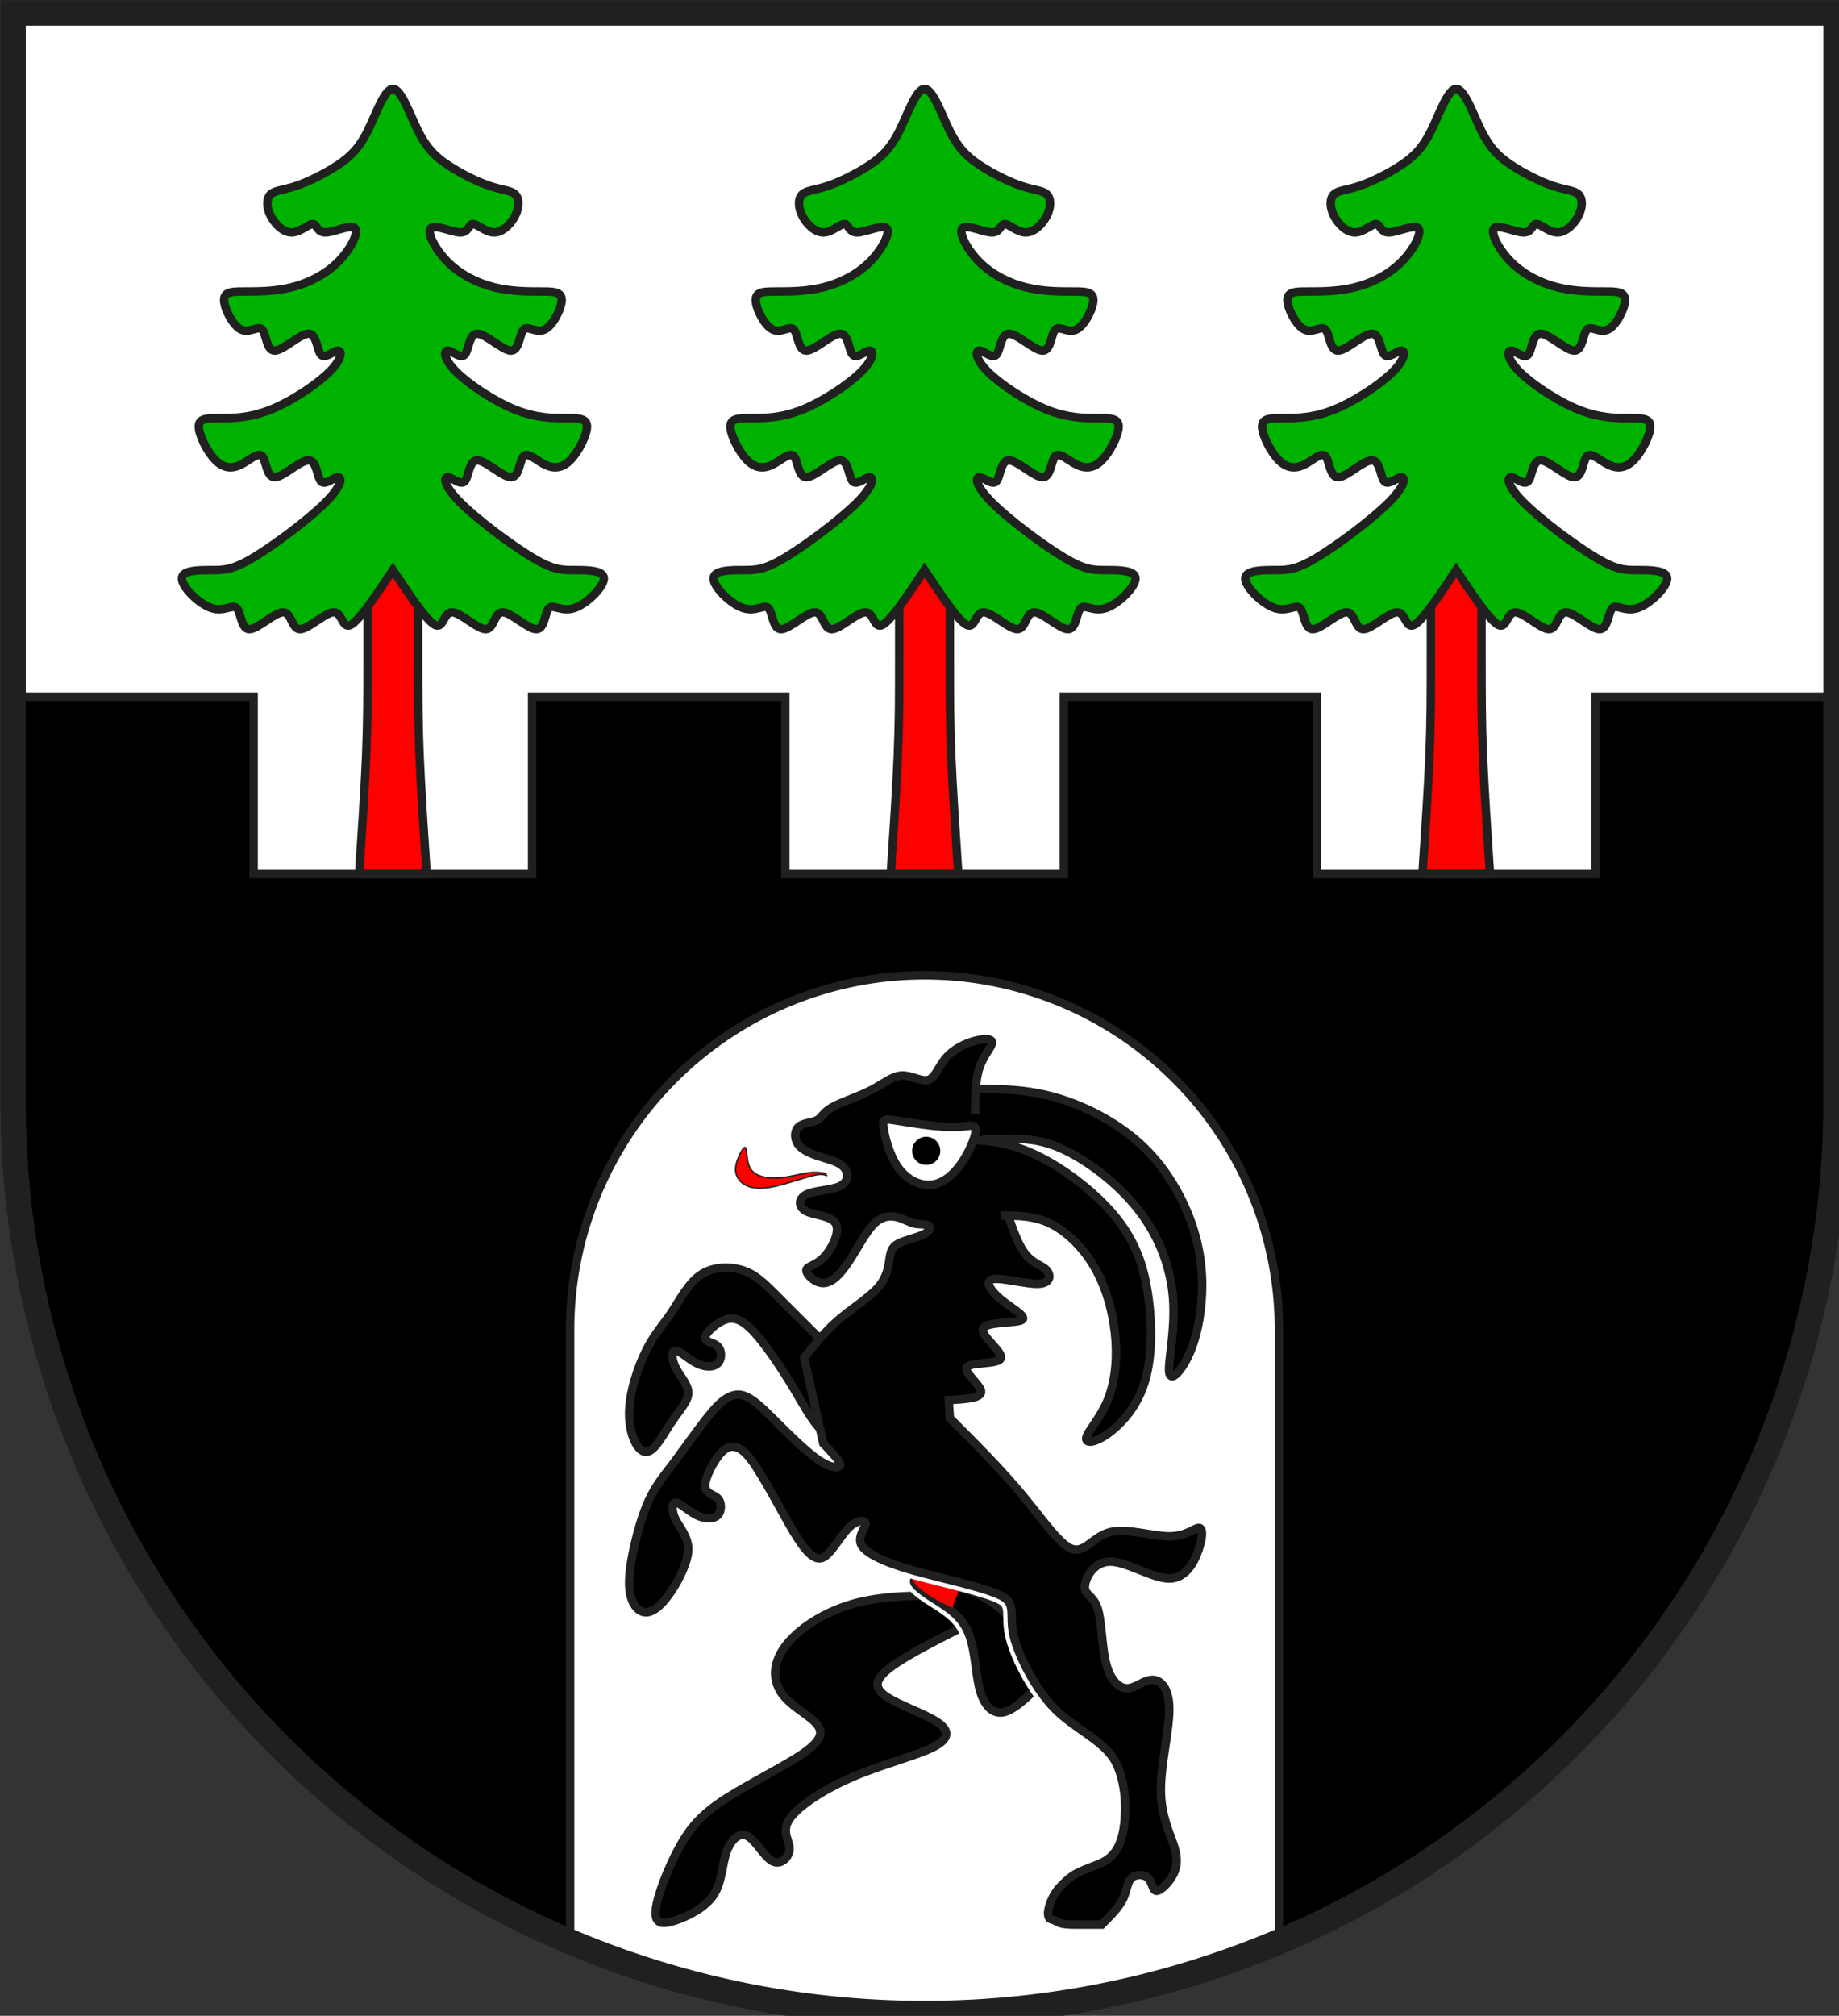
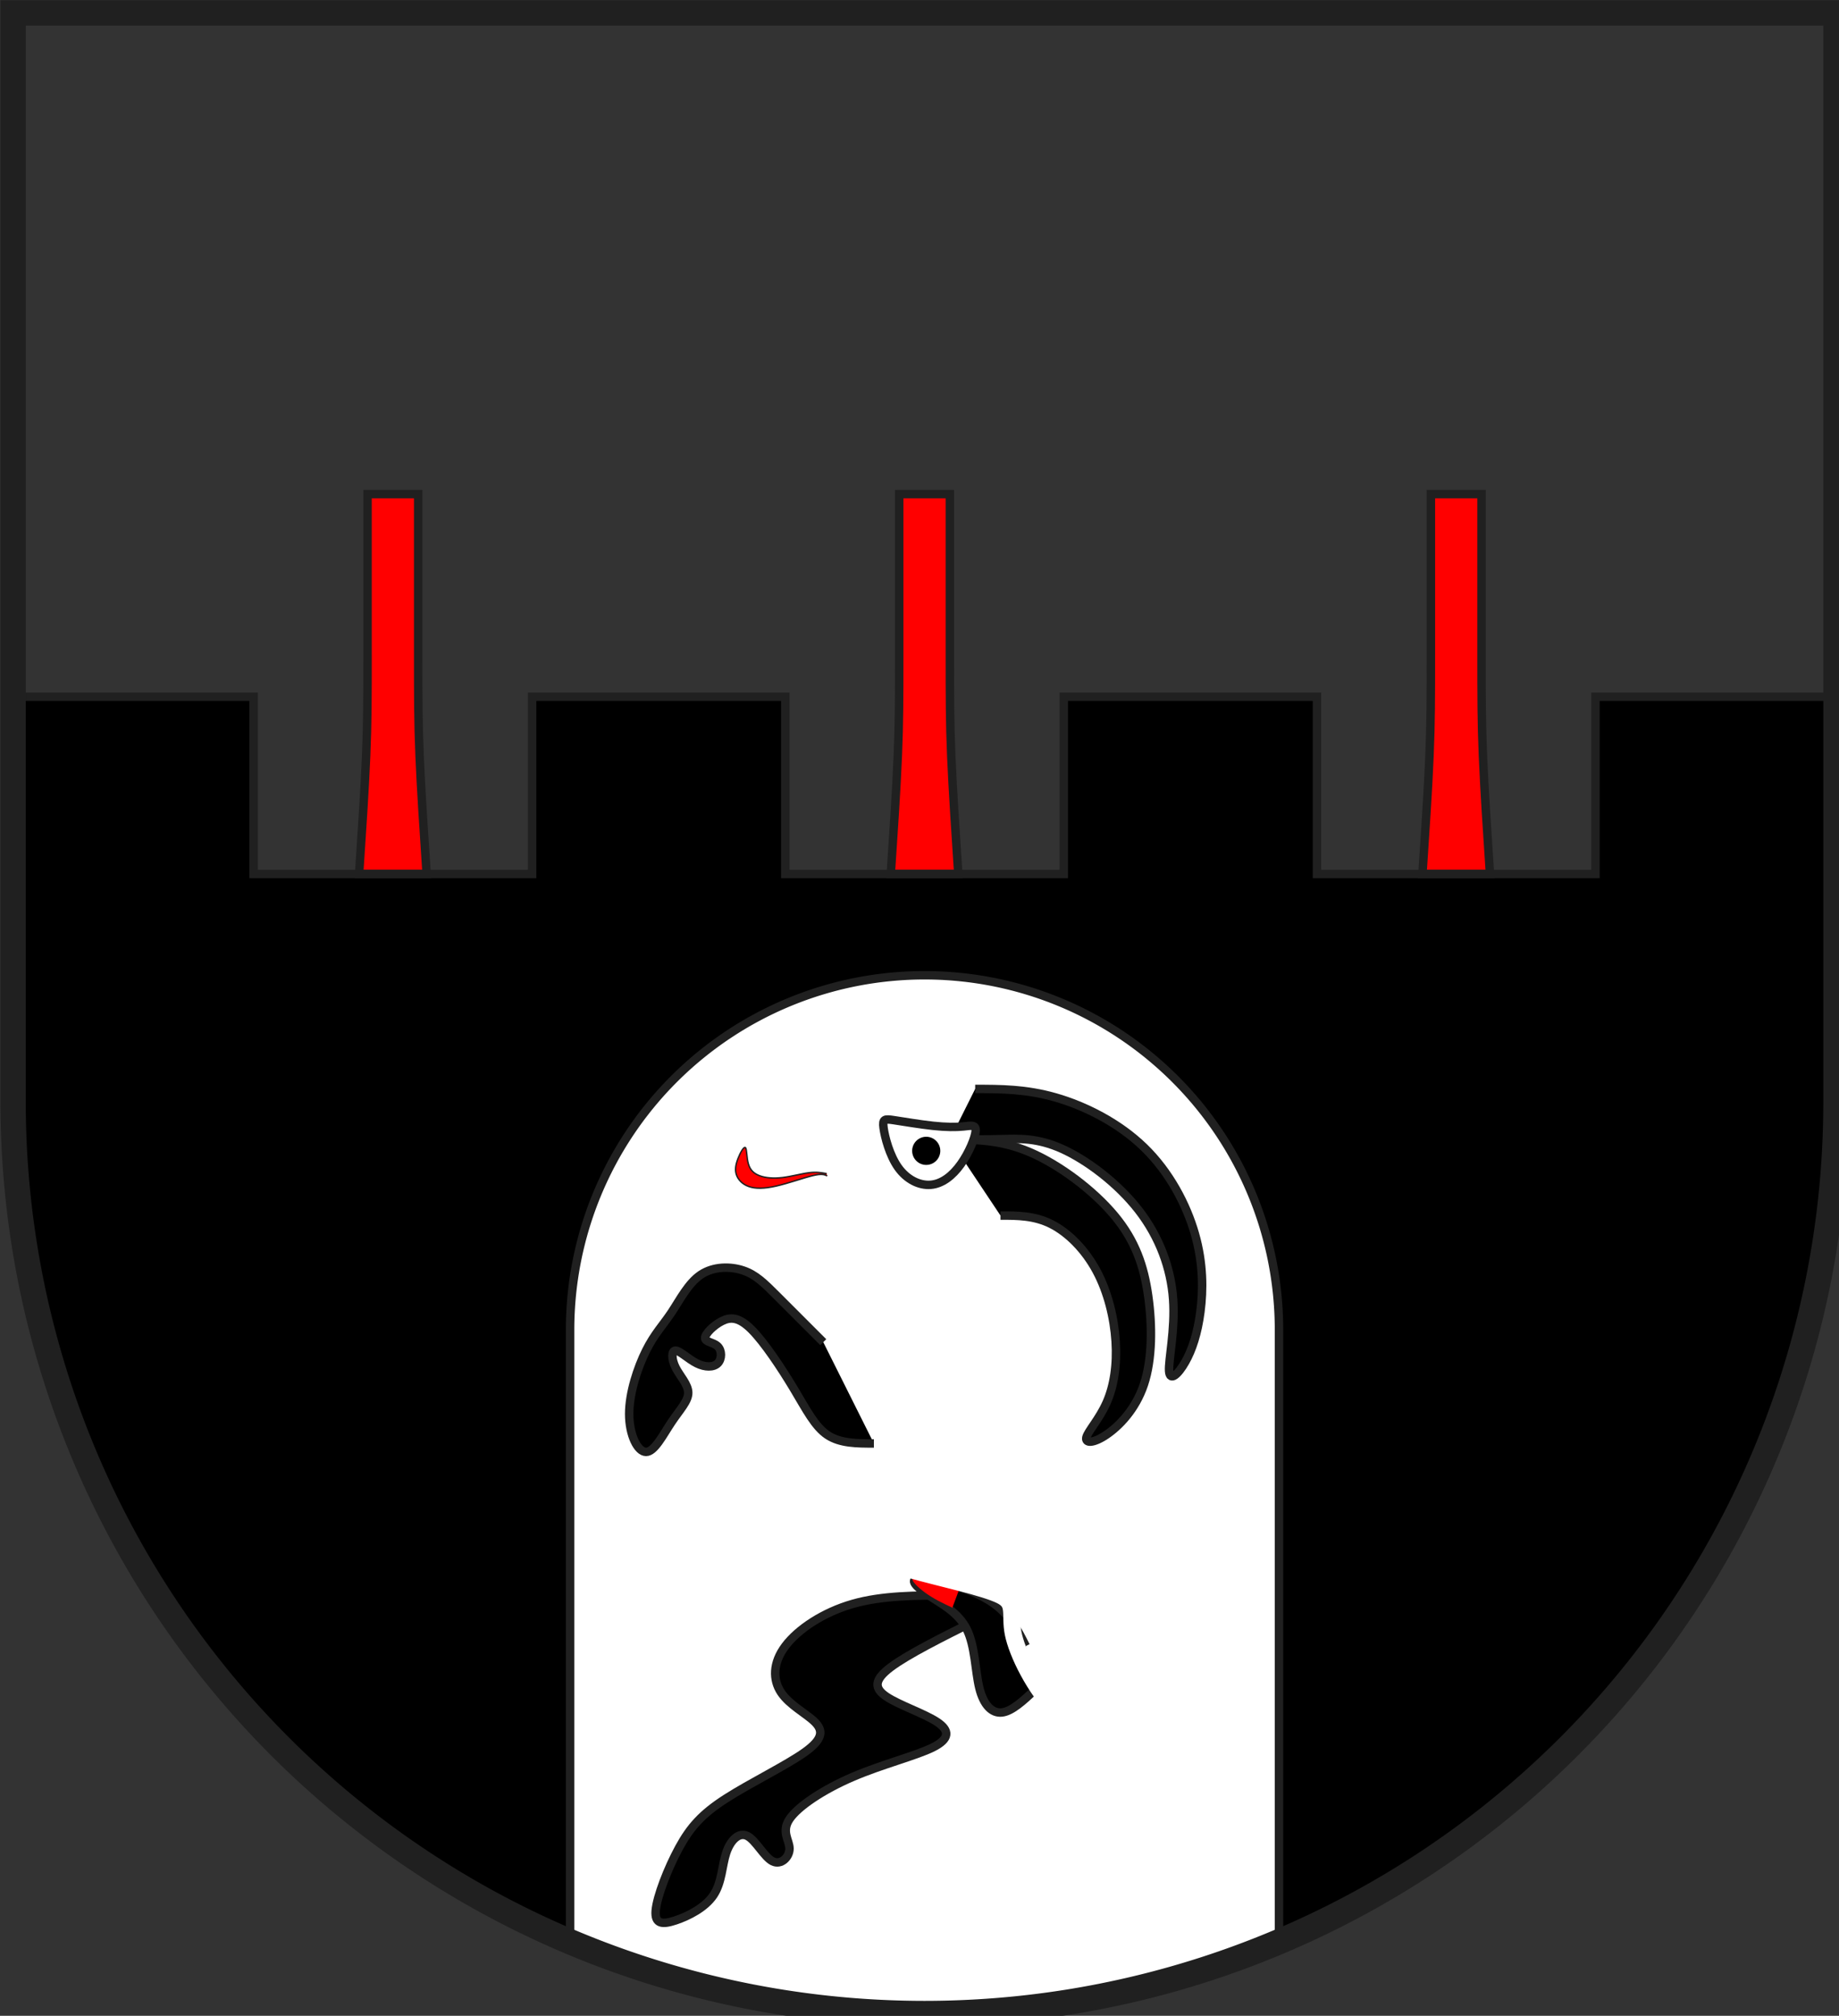
<svg xmlns="http://www.w3.org/2000/svg" xmlns:xlink="http://www.w3.org/1999/xlink" width="438" height="480" viewBox="21 15 438 480">
  <rect x="21" y="15" width="438" height="480" fill="#333333" stroke="none" />
  <title>
Wappen Bondo (CH-GR)
</title>
  <style type="text/css">
  
  .Rand0 { stroke: #202020; stroke-width:5; }
  .Rand2 { stroke: #202020; stroke-width:30; }
  .Rand6 { stroke: #202020; stroke-width:90; }
  .Rand4Hell { stroke: #ffffff; stroke-width:60; }
  .Schwarz { fill: #000000; }
  .Grn { fill: #00b200; }
  .Rot { fill: #ff0000; }
  .Silber { fill: #ffffff; }
  
</style>
  <defs>
    <path id="stamm-1" d="M3480,3330 L3720,3330 C3710,3180 3700,3030 3695,2910          C3690,2790 3690,2700 3690,2550 C3690,2400 3690,2190 3690,1980          L3510,1980 C3510,2190 3510,2400 3510,2550          C3510,2700 3510,2790 3505,2910 C3500,3030 3490,3180 3480,3330 Z" />
-     <path id="tanne-1" d="M3600,2250 C3660,2340 3720,2430 3750,2445          C3780,2460 3780,2400 3810,2400 C3840,2400 3900,2460 3930,2460          C3960,2460 3960,2400 3990,2400 C4020,2400 4080,2460 4110,2460          C4140,2460 4140,2400 4155,2385 C4170,2370 4200,2400 4245,2385          C4290,2370 4350,2310 4350,2280 C4350,2250 4290,2250 4245,2250          C4200,2250 4170,2250 4095,2205 C4020,2160 3900,2070 3840,2010          C3780,1950 3780,1920 3795,1920 C3810,1920 3840,1950 3855,1935          C3870,1920 3870,1860 3900,1860 C3930,1860 3990,1920 4020,1920          C4050,1920 4050,1860 4065,1845 C4080,1830 4110,1860 4140,1875          C4170,1890 4200,1890 4230,1860 C4260,1830 4290,1770 4290,1740          C4290,1710 4260,1710 4215,1710 C4170,1710 4110,1710 4035,1680          C3960,1650 3870,1590 3825,1545 C3780,1500 3780,1470 3795,1470          C3810,1470 3840,1500 3855,1485 C3870,1470 3870,1410 3900,1410          C3930,1410 3990,1470 4020,1470 C4050,1470 4050,1410 4065,1395          C4080,1380 4110,1410 4140,1395 C4170,1380 4200,1320 4200,1290          C4200,1260 4170,1260 4125,1260 C4080,1260 4020,1260 3960,1245          C3900,1230 3840,1200 3795,1155 C3750,1110 3720,1050 3735,1035          C3750,1020 3810,1050 3840,1050 C3870,1050 3870,1020 3885,1020          C3900,1020 3930,1050 3960,1050 C3990,1050 4020,1020 4035,990          C4050,960 4050,930 4035,915 C4020,900 3990,900 3945,885          C3900,870 3840,840 3795,810 C3750,780 3720,750 3690,690          C3660,630 3630,540 3600,540 C3570,540 3540,630 3510,690          C3480,750 3450,780 3405,810 C3360,840 3300,870 3255,885          C3210,900 3180,900 3165,915 C3150,930 3150,960 3165,990          C3180,1020 3210,1050 3240,1050 C3270,1050 3300,1020 3315,1020          C3330,1020 3330,1050 3360,1050 C3390,1050 3450,1020 3465,1035          C3480,1050 3450,1110 3405,1155 C3360,1200 3300,1230 3240,1245          C3180,1260 3120,1260 3075,1260 C3030,1260 3000,1260 3000,1290          C3000,1320 3030,1380 3060,1395 C3090,1410 3120,1380 3135,1395          C3150,1410 3150,1470 3180,1470 C3210,1470 3270,1410 3300,1410          C3330,1410 3330,1470 3345,1485 C3360,1500 3390,1470 3405,1470          C3420,1470 3420,1500 3375,1545 C3330,1590 3240,1650 3165,1680          C3090,1710 3030,1710 2985,1710 C2940,1710 2910,1710 2910,1740          C2910,1770 2940,1830 2970,1860 C3000,1890 3030,1890 3060,1875          C3090,1860 3120,1830 3135,1845 C3150,1860 3150,1920 3180,1920          C3210,1920 3270,1860 3300,1860 C3330,1860 3330,1920 3345,1935          C3360,1950 3390,1920 3405,1920 C3420,1920 3420,1950 3360,2010          C3300,2070 3180,2160 3105,2205 C3030,2250 3000,2250 2955,2250          C2910,2250 2850,2250 2850,2280 C2850,2310 2910,2370 2955,2385          C3000,2400 3030,2370 3045,2385 C3060,2400 3060,2460 3090,2460          C3120,2460 3180,2400 3210,2400 C3240,2400 3240,2460 3270,2460          C3300,2460 3360,2400 3390,2400 C3420,2400 3420,2460 3450,2445          C3480,2430 3540,2340 3600,2250 Z" />
    <clipPath id="clippath">
      <path d="M360,4140 A3240,3240 0.0 0 0 6840,4140 L6840,270 L360,270 L360,4140 Z" />
    </clipPath>
  </defs>
  <g stroke="none" stroke-miterlimit="10" stroke-width="10" stroke-linecap="butt" stroke-linejoin="miter" fill="none" fill-rule="evenodd" transform="scale(0.067)">
    <g clip-path="url(#clippath)">
-       <path id="feld-1" class="Silber" d="M-225,-225 L-225,7425 L7425,7425 L7425,-225 L-225,-225 Z" />
      <path id="mauer-1" class="Schwarz" d="M315,2700 L315,3330 L-225,3330 L-225,7425 L7425,7425 L7425,3330          L6885,3330 L6885,2700 L5985,2700 L5985,3330 L4995,3330 L4995,2700          L4095,2700 L4095,3330 L3105,3330 L3105,2700 L2205,2700 L2205,3330          L1215,3330 L1215,2700 L315,2700 Z" />
      <path id="tor-1" class="Silber Rand2" d="M4860,4950 A1260,1260 0.0 0 0 2340,4950 L2340,7470 L4860,7470          L4860,4950 Z" />
      <use class="Rot Rand2" xlink:href="#stamm-1" />
      <use class="Grn Rand2" xlink:href="#tanne-1" />
      <g transform="translate(-1890,0)">
        <use class="Rot Rand2" xlink:href="#stamm-1" />
        <use class="Grn Rand2" xlink:href="#tanne-1" />
      </g>
      <g transform="translate(1890,0)">
        <use class="Rot Rand2" xlink:href="#stamm-1" />
        <use class="Grn Rand2" xlink:href="#tanne-1" />
      </g>
      <path id="bock1-1" class="Schwarz Rand2" d="M3690,5894 C3570,5894 3450,5894 3345,5924          C3240,5954 3150,6014 3105,6074 C3060,6134 3060,6194 3090,6239          C3120,6284 3180,6314 3210,6344 C3240,6374 3240,6404 3175,6450.67          C3110,6497.33 2980,6560.67 2894.33,6615.67          C2808.67,6670.67 2767.33,6717.33 2727.33,6790.67          C2687.33,6864 2648.67,6964 2644.33,7014          C2640,7064 2670,7064 2715,7049 C2760,7034 2820,7004 2850,6959          C2880,6914 2880,6854 2895,6809 C2910,6764 2940,6734 2970,6749          C3000,6764 3030,6824 3060,6839 C3090,6854 3120,6824 3120,6794          C3120,6764 3090,6734 3120,6689 C3150,6644 3240,6584 3345,6539          C3450,6494 3570,6464 3630,6434 C3690,6404 3690,6374 3645,6344          C3600,6314 3510,6284 3465,6254 C3420,6224 3420,6194 3480,6149          C3540,6104 3660,6044 3780,5984" />
      <path id="bock1-2" class="Schwarz Rand2" d="M3240,4994 C3180,4934 3120,4874 3075,4829          C3030,4784 3000,4754 2955,4739 C2910,4724 2850,4724 2805,4754          C2760,4784 2730,4844 2700,4889 C2670,4934 2640,4964 2610,5024          C2580,5084 2550,5174 2550,5249 C2550,5324 2580,5384 2610,5384          C2640,5384 2670,5324 2700,5279 C2730,5234 2760,5204 2760,5174          C2760,5144 2730,5114 2715,5084 C2700,5054 2700,5024 2715,5024          C2730,5024 2760,5054 2790,5069 C2820,5084 2850,5084 2865,5069          C2880,5054 2880,5024 2865,5009 C2850,4994 2820,4994 2820,4979          C2820,4964 2850,4934 2880,4919 C2910,4904 2940,4904 2985,4949          C3030,4994 3090,5084 3135,5159 C3180,5234 3210,5294 3255,5324          C3300,5354 3360,5354 3420,5354" />
-       <path id="linie2-1" class="Rand4Hell" d="M3992,6230 C3951.33,6268 3910.67,6306 3875.33,6310          C3840,6314 3810,6284 3795,6224 C3780,6164 3780,6074 3750,6014          C3720,5954 3660,5924 3615,5894 C3570,5864 3540,5834 3585,5834          C3630,5834 3750,5864 3825,5909 C3900,5954 3930,6014 3960,6074" />
      <path id="bock2-1" class="Schwarz Rand2" d="M3992,6230 C3951.33,6268 3910.67,6306 3875.33,6310          C3840,6314 3810,6284 3795,6224 C3780,6164 3780,6074 3750,6014          C3720,5954 3660,5924 3615,5894 C3570,5864 3540,5834 3585,5834          C3630,5834 3750,5864 3825,5909 C3900,5954 3930,6014 3960,6074" />
      <path id="bock2-2" class="Schwarz Rand2" d="M3690,4274 C3750,4274 3810,4274 3872.67,4272.33          C3935.33,4270.67 4000.67,4267.33 4088.33,4306.67          C4176,4346 4286,4428 4361,4524.67          C4436,4621.33 4476,4732.67 4483.67,4841.67          C4491.33,4950.67 4466.67,5057.33 4469.33,5096.67          C4472,5136 4502,5108 4526.67,5064.67          C4551.33,5021.33 4570.67,4962.67 4580.67,4886          C4590.67,4809.33 4591.33,4714.67 4561.33,4609.67          C4531.33,4504.67 4470.67,4389.33 4380.33,4301.67          C4290,4214 4170,4154 4065,4124 C3960,4094 3870,4094 3780,4094" />
      <path id="zunge-1" class="Rot Rand0" d="M3254,4403 C3244.67,4398.67 3235.33,4394.33 3203.17,4402          C3171,4409.67 3116,4429.33 3072.83,4439.17          C3029.67,4449 2998.33,4449 2975.17,4440.83          C2952,4432.67 2937,4416.33 2931.17,4398.83          C2925.33,4381.33 2928.67,4362.67 2936.67,4341.83          C2944.67,4321 2957.33,4298 2963,4302.33          C2968.67,4306.67 2967.33,4338.33 2973.67,4360          C2980,4382.67 2994,4395.33 3014.83,4402.83          C3035.67,4410.33 3063.33,4412.67 3095.17,4408.83          C3127,4405 3163,4395 3189.83,4391.67 C3216.67,4388.33 3234.33,4391.67 3252,4395" />
      <path id="bewehrung-1" class="Rot Rand0" d="M3698,5940 C3665.33,5924.67 3632.67,5909.33 3601.33,5886.67          C3570,5864 3540,5834 3561.33,5828.33 C3582.67,5822.67 3655.33,5841.33 3728,5860" />
      <path id="linie3-1" class="Rand4Hell" d="M2610,5984 C2610,5984 2627.01,5966.62 2649.22,5942.19          C2671.44,5917.76 2686.25,5899.62 2700,5879          C2713.75,5858.38 2728.86,5832.12 2740.84,5804          C2752.83,5775.88 2760,5749.62 2760,5729          C2760,5708.38 2752.83,5689.30 2742.92,5671.08          C2733.02,5652.86 2721.88,5637.75 2715,5624          C2708.12,5610.25 2704.16,5595.14 2704.16,5583.16          C2704.16,5571.17 2708.12,5564 2715,5564          C2721.88,5564 2733.02,5571.17 2747.08,5581.08          C2761.14,5590.98 2776.25,5602.12 2790,5609          C2803.75,5615.88 2818.86,5619.84 2832.92,5619.84          C2846.98,5619.84 2858.12,5615.88 2865,5609          C2871.88,5602.12 2875.84,5590.98 2875.84,5579          C2875.84,5567.02 2871.88,5555.88 2865,5549          C2858.12,5542.12 2846.98,5538.16 2837.08,5531.92          C2827.17,5525.68 2820,5517.75 2820,5504          C2820,5490.25 2827.17,5467.97 2839.16,5444          C2851.14,5420.03 2866.25,5397.75 2880,5384          C2893.75,5370.25 2908.86,5362.32 2927.08,5366.47          C2945.30,5370.63 2964.38,5386 2985,5414          C3005.62,5442 3031.88,5486.07 3060,5536.08          C3088.12,5586.09 3114.38,5634.62 3135,5669          C3155.62,5703.38 3174.70,5730.39 3192.92,5746.53          C3211.14,5762.67 3226.25,5765.88 3240,5759          C3253.75,5752.12 3268.86,5733.81 3285,5711.92          C3301.14,5690.03 3316.25,5667.75 3330,5654          C3343.75,5640.25 3358.86,5632.32 3370.84,5630.24          C3382.83,5628.16 3390,5632.12 3390,5639          C3390,5645.88 3382.83,5657.02 3377.08,5671.08          C3371.33,5685.14 3368.12,5700.25 3375,5714          C3381.88,5727.75 3400.19,5742.86 3432.47,5759          C3464.76,5775.14 3506.88,5790.25 3555,5804          C3603.12,5817.75 3666.77,5832.86 3728.76,5849          C3790.76,5865.14 3842,5880.25 3870,5894          C3898,5907.75 3906.20,5922.86 3908.76,5945.24          C3911.33,5967.61 3908.12,5994.62 3915,6029          C3921.88,6063.38 3940.19,6111.91 3968.32,6164          C3996.44,6216.09 4030.62,6264.62 4065,6299          C4099.38,6333.38 4140.73,6360.39 4180.84,6389          C4220.95,6417.61 4254.38,6444.62 4275,6479          C4295.62,6513.38 4307.53,6561.91 4312,6613.31          C4315.47,6664.71 4311.15,6711.92 4303.67,6744          C4296.18,6776.08 4284.05,6799.38 4268.32,6816.38          C4252.59,6833.38 4235.35,6842.12 4219,6849          C4202.65,6855.88 4183.97,6862.23 4164.79,6870.39          C4145.60,6878.54 4128.42,6887.54 4114.67,6899          C4100.92,6910.46 4089.84,6921.08 4077.98,6934.26          C4066.13,6947.44 4049.33,6974 4042,7004          C4034.67,7034 4042.66,7043.13 4050.10,7045.07          C4057.54,7047.01 4064.18,7049.42 4071.67,7054          C4079.15,7058.58 4089.69,7061.23 4102.62,7062.61          C4115.54,7064 4129.17,7064 4142,7064 L4191.12,7064 L4230,7064          C4260,7034 4290,7004 4305,6974 C4320,6944 4320,6914 4335,6899          C4350,6884 4380,6884 4395,6899 C4410,6914 4410,6944 4425,6944          C4440,6944 4470,6914 4485,6884 C4500,6854 4500,6824 4485,6779          C4470,6734 4440,6674 4440,6584 C4440,6494 4470,6374 4470,6299          C4470,6224 4440,6194 4410,6194 C4380,6194 4350,6224 4320,6224          C4290,6224 4260,6194 4245,6134 C4230,6074 4230,5984 4215,5939          C4200,5894 4170,5894 4170,5864 C4170,5834 4200,5774 4260,5774          C4320,5774 4410,5834 4470,5834 C4530,5834 4560,5774 4575,5729          C4590,5684 4590,5654 4575,5654 C4560,5654 4530,5684 4470,5684          C4410,5684 4320,5654 4260,5669 C4200,5684 4170,5744 4125,5729          C4080,5714 4020,5624 3945,5534 C3870,5444 3780,5354 3690,5264          L3686,5200" />
-       <path id="bock3-1" class="Schwarz Rand2" d="M3780,4184 C3780,4124 3780,4064 3795,4019          C3810,3974 3840,3944 3840,3929 C3840,3914 3810,3914 3775.33,3924          C3740.67,3934 3701.33,3954 3675.67,3984          C3650,4014 3638,4054 3613.67,4061.67          C3589.33,4069.33 3552.67,4044.67 3518.67,4046.33          C3484.67,4048 3453.33,4076 3407.67,4099.33          C3362,4122.67 3302,4141.33 3270.33,4159.67          C3238.67,4178 3235.33,4196 3217.67,4205          C3200,4214 3168,4214 3152,4229 C3136,4244 3136,4274 3153.67,4295          C3171.33,4316 3206.67,4328 3239,4338          C3271.33,4348 3300.67,4356 3315.33,4375          C3330,4394 3330,4424 3300,4439 C3270,4454 3210,4454 3180,4469          C3150,4484 3150,4514 3180,4529 C3210,4544 3270,4544 3285,4574          C3300,4604 3270,4664 3240,4694 C3210,4724 3180,4724 3180,4739          C3180,4754 3210,4784 3240,4784 C3270,4784 3300,4754 3330,4709          C3360,4664 3390,4604 3420,4574 C3450,4544 3480,4544 3503.67,4550          C3527.33,4556 3544.67,4568 3564,4572.33          C3583.33,4576.67 3604.67,4573.33 3613.67,4579          C3622.67,4584.67 3619.33,4599.33 3596,4611          C3572.67,4622.67 3529.33,4631.33 3506,4644          C3482.67,4656.67 3479.33,4673.33 3475.33,4700          C3471.33,4726.67 3466.67,4763.33 3434.33,4800          C3402,4836.67 3342,4873.33 3293.67,4915          C3245.33,4956.67 3208.67,5003.33 3172,5050 L3240,5354          C3240,5354 3256.26,5370.63 3274.05,5390.64          C3291.85,5410.64 3300,5422.12 3300,5429          C3300,5435.88 3292.83,5439.84 3278.76,5437.76          C3264.70,5435.68 3245.62,5427.75 3225,5414          C3204.38,5400.25 3178.12,5377.97 3150,5351.92          C3121.88,5325.88 3095.62,5299.62 3075,5279          C3054.38,5258.38 3035.30,5239.30 3017.08,5223.16          C2998.86,5207.02 2983.75,5195.88 2970,5189          C2956.25,5182.12 2941.14,5178.16 2922.92,5182.32          C2904.70,5186.47 2885.62,5198.38 2865,5219          C2844.38,5239.62 2818.12,5273.05 2790,5311.08          C2761.88,5349.11 2735.62,5386 2715,5414          C2694.38,5442 2675.30,5464.54 2657.08,5491.08          C2638.86,5517.61 2623.75,5544.62 2610,5579          C2596.25,5613.38 2581.14,5661.91 2569.16,5714          C2557.17,5766.09 2550,5814.62 2550,5849          C2550,5883.38 2557.17,5910.39 2569.16,5928.61          C2581.14,5946.83 2596.25,5954 2610,5954          C2623.75,5954 2638.86,5946.83 2655,5932.76          C2671.14,5918.70 2686.25,5899.62 2700,5879          C2713.75,5858.38 2728.86,5832.12 2740.84,5804          C2752.83,5775.88 2760,5749.62 2760,5729          C2760,5708.38 2752.83,5689.30 2742.92,5671.08          C2733.02,5652.86 2721.88,5637.75 2715,5624          C2708.12,5610.25 2704.16,5595.14 2704.16,5583.16          C2704.16,5571.17 2708.12,5564 2715,5564          C2721.88,5564 2733.02,5571.17 2747.08,5581.08          C2761.14,5590.98 2776.25,5602.12 2790,5609          C2803.75,5615.88 2818.86,5619.84 2832.92,5619.84          C2846.98,5619.84 2858.12,5615.88 2865,5609          C2871.88,5602.12 2875.84,5590.98 2875.84,5579          C2875.84,5567.02 2871.88,5555.88 2865,5549          C2858.12,5542.12 2846.98,5538.16 2837.08,5531.92          C2827.17,5525.68 2820,5517.75 2820,5504          C2820,5490.25 2827.17,5467.97 2839.16,5444          C2851.14,5420.03 2866.25,5397.75 2880,5384          C2893.75,5370.25 2908.86,5362.32 2927.08,5366.47          C2945.30,5370.63 2964.38,5386 2985,5414          C3005.62,5442 3031.88,5486.07 3060,5536.08          C3088.12,5586.09 3114.38,5634.62 3135,5669          C3155.62,5703.38 3174.70,5730.39 3192.92,5746.53          C3211.14,5762.67 3226.25,5765.88 3240,5759          C3253.75,5752.12 3268.86,5733.81 3285,5711.92          C3301.14,5690.03 3316.25,5667.75 3330,5654          C3343.75,5640.25 3358.86,5632.32 3370.84,5630.24          C3382.83,5628.16 3390,5632.12 3390,5639          C3390,5645.88 3382.83,5657.02 3377.08,5671.08          C3371.33,5685.14 3368.12,5700.25 3375,5714          C3381.88,5727.75 3400.19,5742.86 3432.47,5759          C3464.76,5775.14 3506.88,5790.25 3555,5804          C3603.12,5817.75 3666.77,5832.86 3728.76,5849          C3790.76,5865.14 3842,5880.25 3870,5894          C3898,5907.75 3906.20,5922.86 3908.76,5945.24          C3911.33,5967.61 3908.12,5994.62 3915,6029          C3921.88,6063.38 3940.19,6111.91 3968.32,6164          C3996.44,6216.09 4030.62,6264.62 4065,6299          C4099.38,6333.38 4140.73,6360.39 4180.84,6389          C4220.95,6417.61 4254.38,6444.62 4275,6479          C4295.62,6513.38 4307.53,6561.91 4312,6613.31          C4315.47,6664.71 4311.15,6711.92 4303.67,6744          C4296.18,6776.08 4284.05,6799.38 4268.32,6816.38          C4252.59,6833.38 4235.35,6842.12 4219,6849          C4202.65,6855.88 4183.97,6862.23 4164.79,6870.39          C4145.60,6878.54 4128.42,6887.54 4114.67,6899          C4100.92,6910.46 4089.84,6921.08 4077.98,6934.26          C4066.13,6947.44 4049.33,6974 4042,7004          C4034.67,7034 4042.66,7043.13 4050.10,7045.07          C4057.54,7047.01 4064.18,7049.42 4071.67,7054          C4079.15,7058.58 4089.69,7061.23 4102.62,7062.61          C4115.54,7064 4129.17,7064 4142,7064 L4191.12,7064 L4230,7064          C4260,7034 4290,7004 4305,6974 C4320,6944 4320,6914 4335,6899          C4350,6884 4380,6884 4395,6899 C4410,6914 4410,6944 4425,6944          C4440,6944 4470,6914 4485,6884 C4500,6854 4500,6824 4485,6779          C4470,6734 4440,6674 4440,6584 C4440,6494 4470,6374 4470,6299          C4470,6224 4440,6194 4410,6194 C4380,6194 4350,6224 4320,6224          C4290,6224 4260,6194 4245,6134 C4230,6074 4230,5984 4215,5939          C4200,5894 4170,5894 4170,5864 C4170,5834 4200,5774 4260,5774          C4320,5774 4410,5834 4470,5834 C4530,5834 4560,5774 4575,5729          C4590,5684 4590,5654 4575,5654 C4560,5654 4530,5684 4470,5684          C4410,5684 4320,5654 4260,5669 C4200,5684 4170,5744 4125,5729          C4080,5714 4020,5624 3945,5534 C3870,5444 3780,5354 3690,5264          L3686,5200 C3744.67,5196.67 3803.33,5193.33 3801,5169          C3798.67,5144.67 3735.33,5099.33 3751.67,5081.67          C3768,5064 3864,5074 3871.33,5050.67          C3878.67,5027.33 3797.33,4970.67 3808.33,4945.67          C3819.33,4920.67 3922.67,4927.33 3945.33,4915.67          C3968,4904 3910,4874 3871,4841.67          C3832,4809.33 3812,4774.67 3845,4769.67          C3878,4764.67 3964,4789.33 4007,4786.67          C4050,4784 4050,4754 4032.67,4736.67          C4015.33,4719.33 3980.67,4714.67 3950.67,4669.67          C3920.67,4624.67 3895.33,4539.33 3870,4454" />
      <path id="bock4-1" class="Schwarz Rand2" d="M3870,4544 C3930,4544 3990,4544 4050,4574          C4110,4604 4170,4664 4211,4740 C4252,4816 4274,4908 4279.33,4991.33          C4284.67,5074.67 4273.33,5149.33 4247.33,5208.33          C4221.33,5267.33 4180.67,5310.67 4175.33,5332.33          C4170,5354 4200,5354 4245,5324 C4290,5294 4350,5234 4380,5144          C4410,5054 4410,4934 4395,4829 C4380,4724 4350,4634 4275,4544          C4200,4454 4080,4364 3975,4319 C3870,4274 3780,4274 3690,4274" />
-       <path id="auge-1" class="Silber Rand2" d="M3630,4225 C3583.33,4220 3524.67,4210 3491.33,4205          C3458,4200 3450,4200 3454.33,4232.33          C3458.67,4264.67 3475.33,4329.33 3506,4372.67          C3536.67,4416 3581.33,4438 3622,4434.67          C3662.67,4431.33 3699.33,4402.67 3728.67,4361.67          C3758,4320.67 3780,4267.33 3781.67,4243.33          C3783.33,4219.33 3764.67,4224.67 3738,4227.33          C3711.33,4230 3676.67,4230 3630,4225 Z" />
+       <path id="auge-1" class="Silber Rand2" d="M3630,4225 C3583.33,4220 3524.67,4210 3491.33,4205          C3458,4200 3450,4200 3454.33,4232.33          C3458.67,4264.67 3475.33,4329.33 3506,4372.67          C3536.67,4416 3581.33,4438 3622,4434.67          C3662.67,4431.33 3699.33,4402.67 3728.67,4361.67          C3758,4320.67 3780,4267.33 3781.67,4243.33          C3783.33,4219.33 3764.67,4224.67 3738,4227.33          C3711.33,4230 3676.67,4230 3630,4225 " />
      <path id="augei-1" class="Schwarz" d="M3656,4314 A50,50 0.0 0 0 3556,4314 A50,50 0.0 0 0 3656,4314 Z" />
      <path id="linie-1" class="Rand2" d="M-225,3330 L315,3330 L315,2700 L1215,2700 L1215,3330 L2205,3330          L2205,2700 L3105,2700 L3105,3330 L4095,3330 L4095,2700 L4995,2700          L4995,3330 L5985,3330 L5985,2700 L6885,2700 L6885,3330 L7425,3330" />
    </g>
    <path id="clip-boundary" class="Rand6" d="M360,4140 A3240,3240 0.0 0 0 6840,4140 L6840,270 L360,270 L360,4140 Z" />
  </g>
</svg>